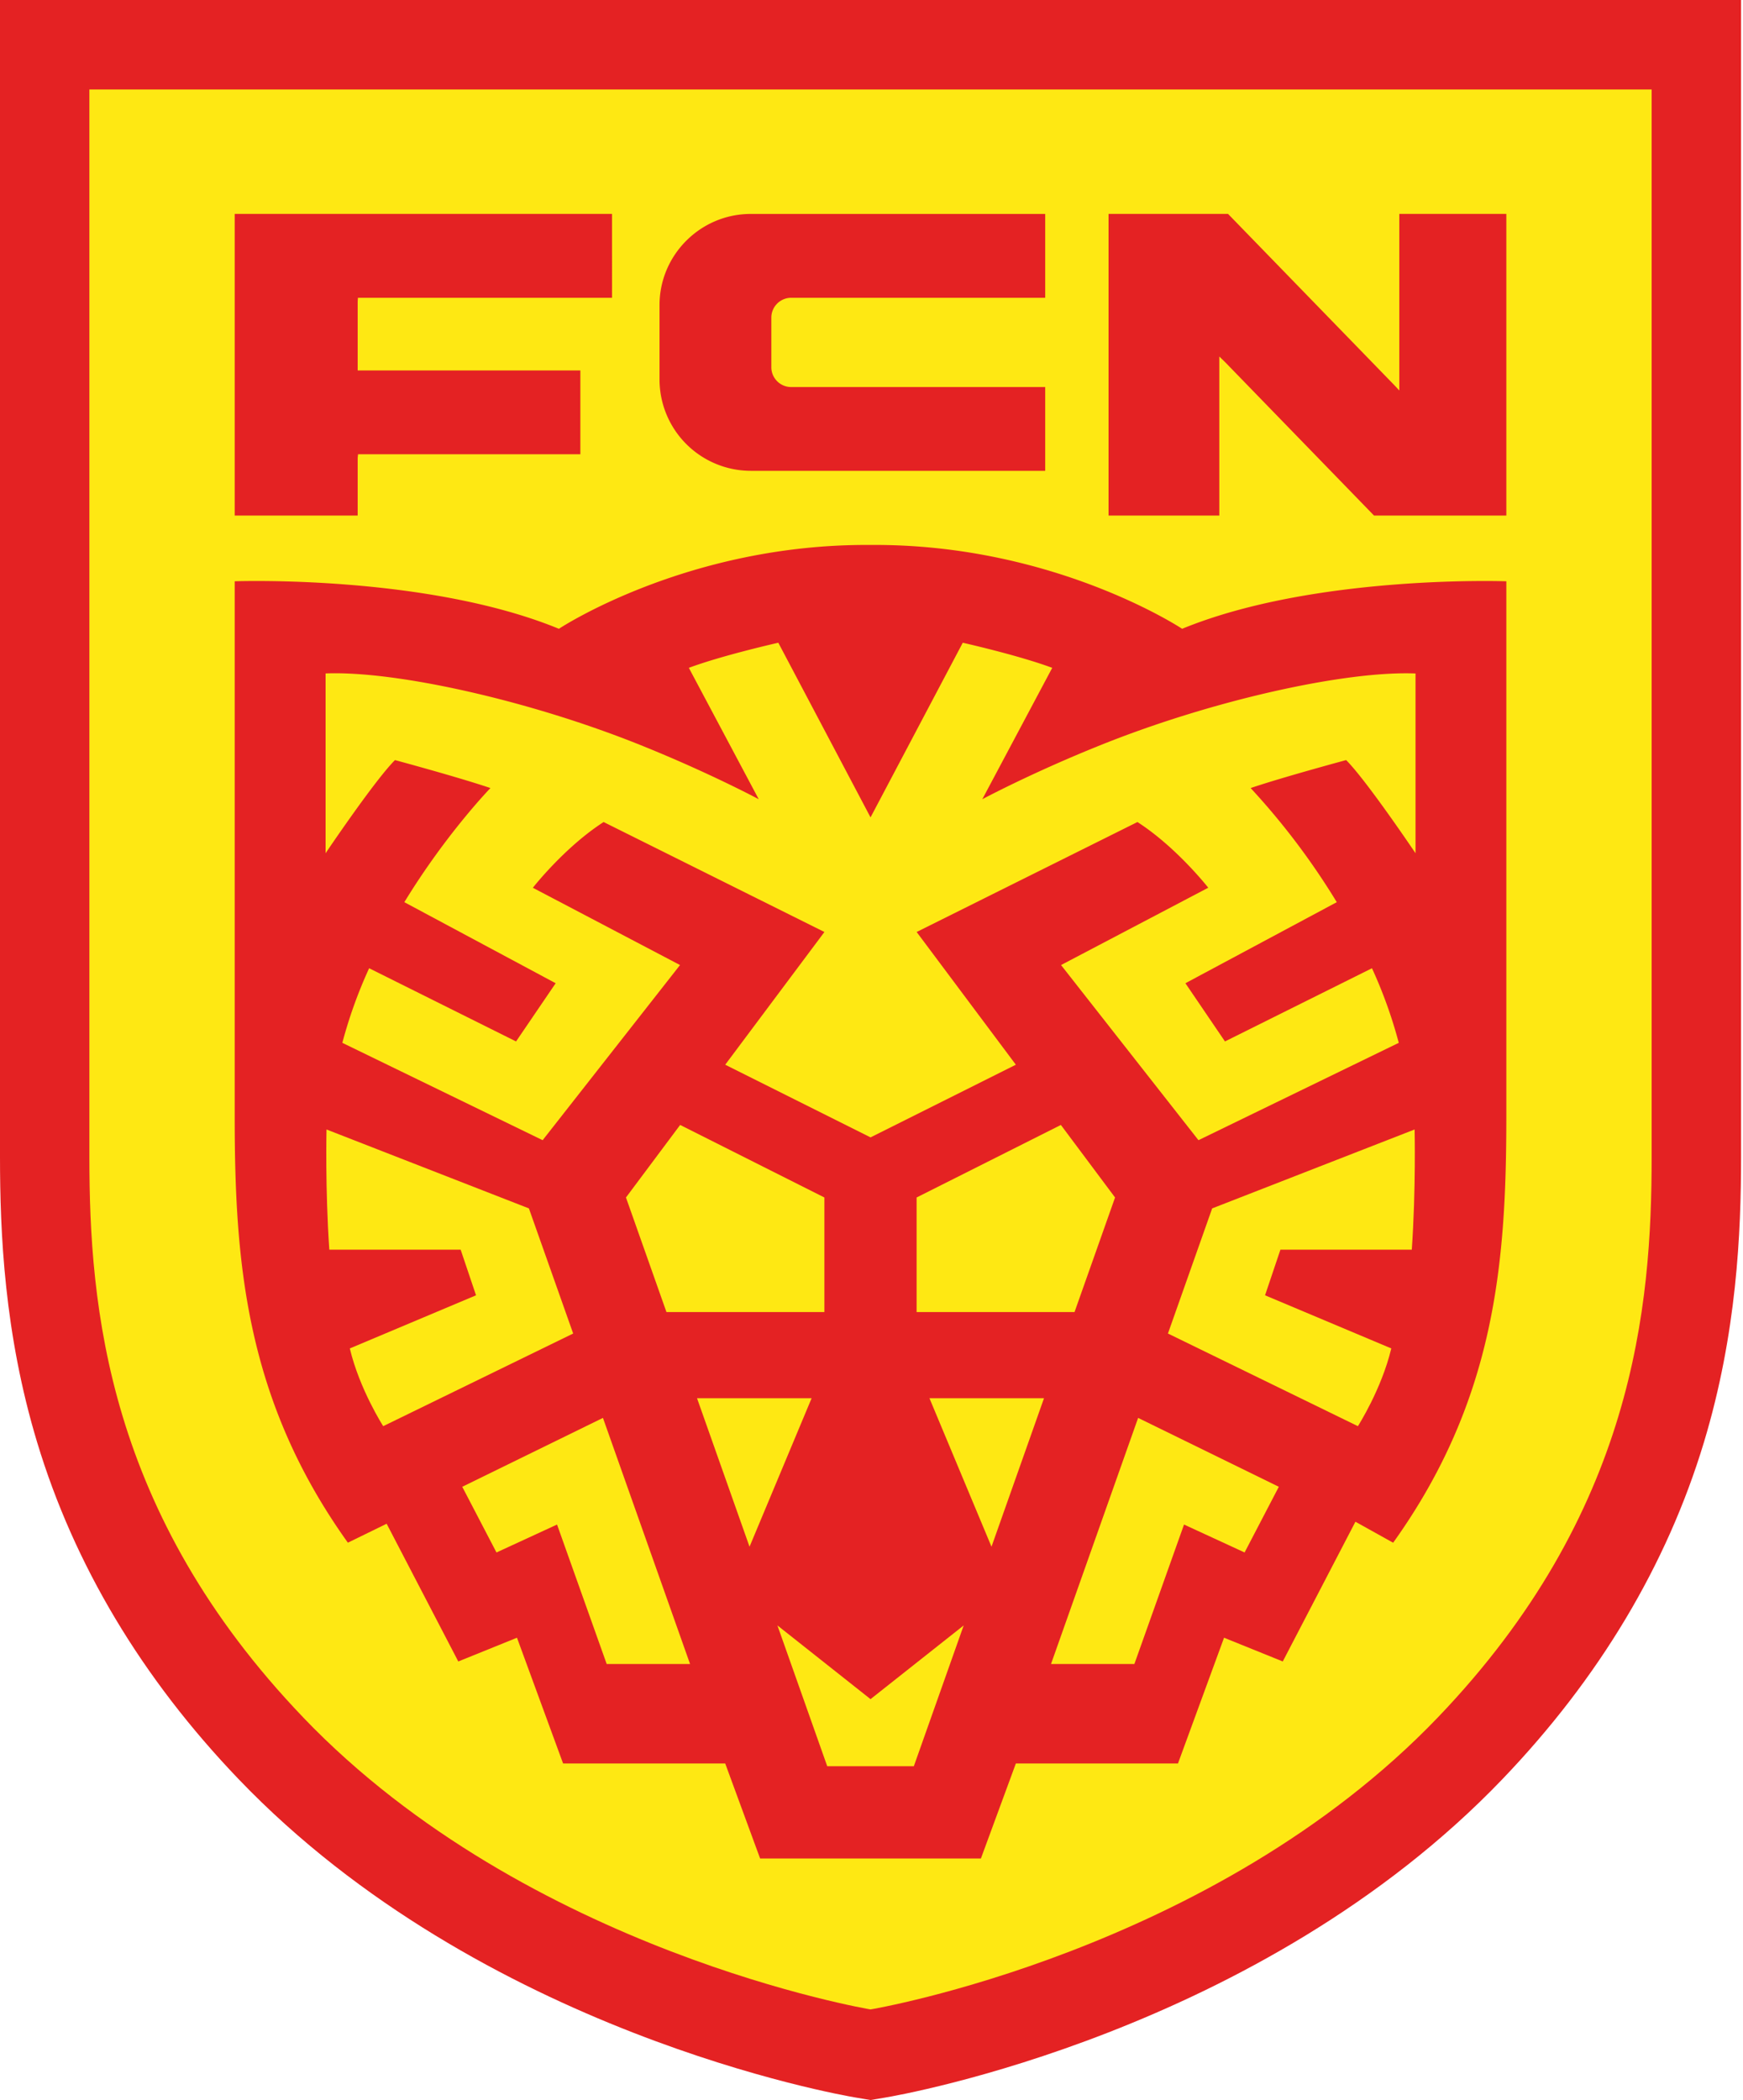
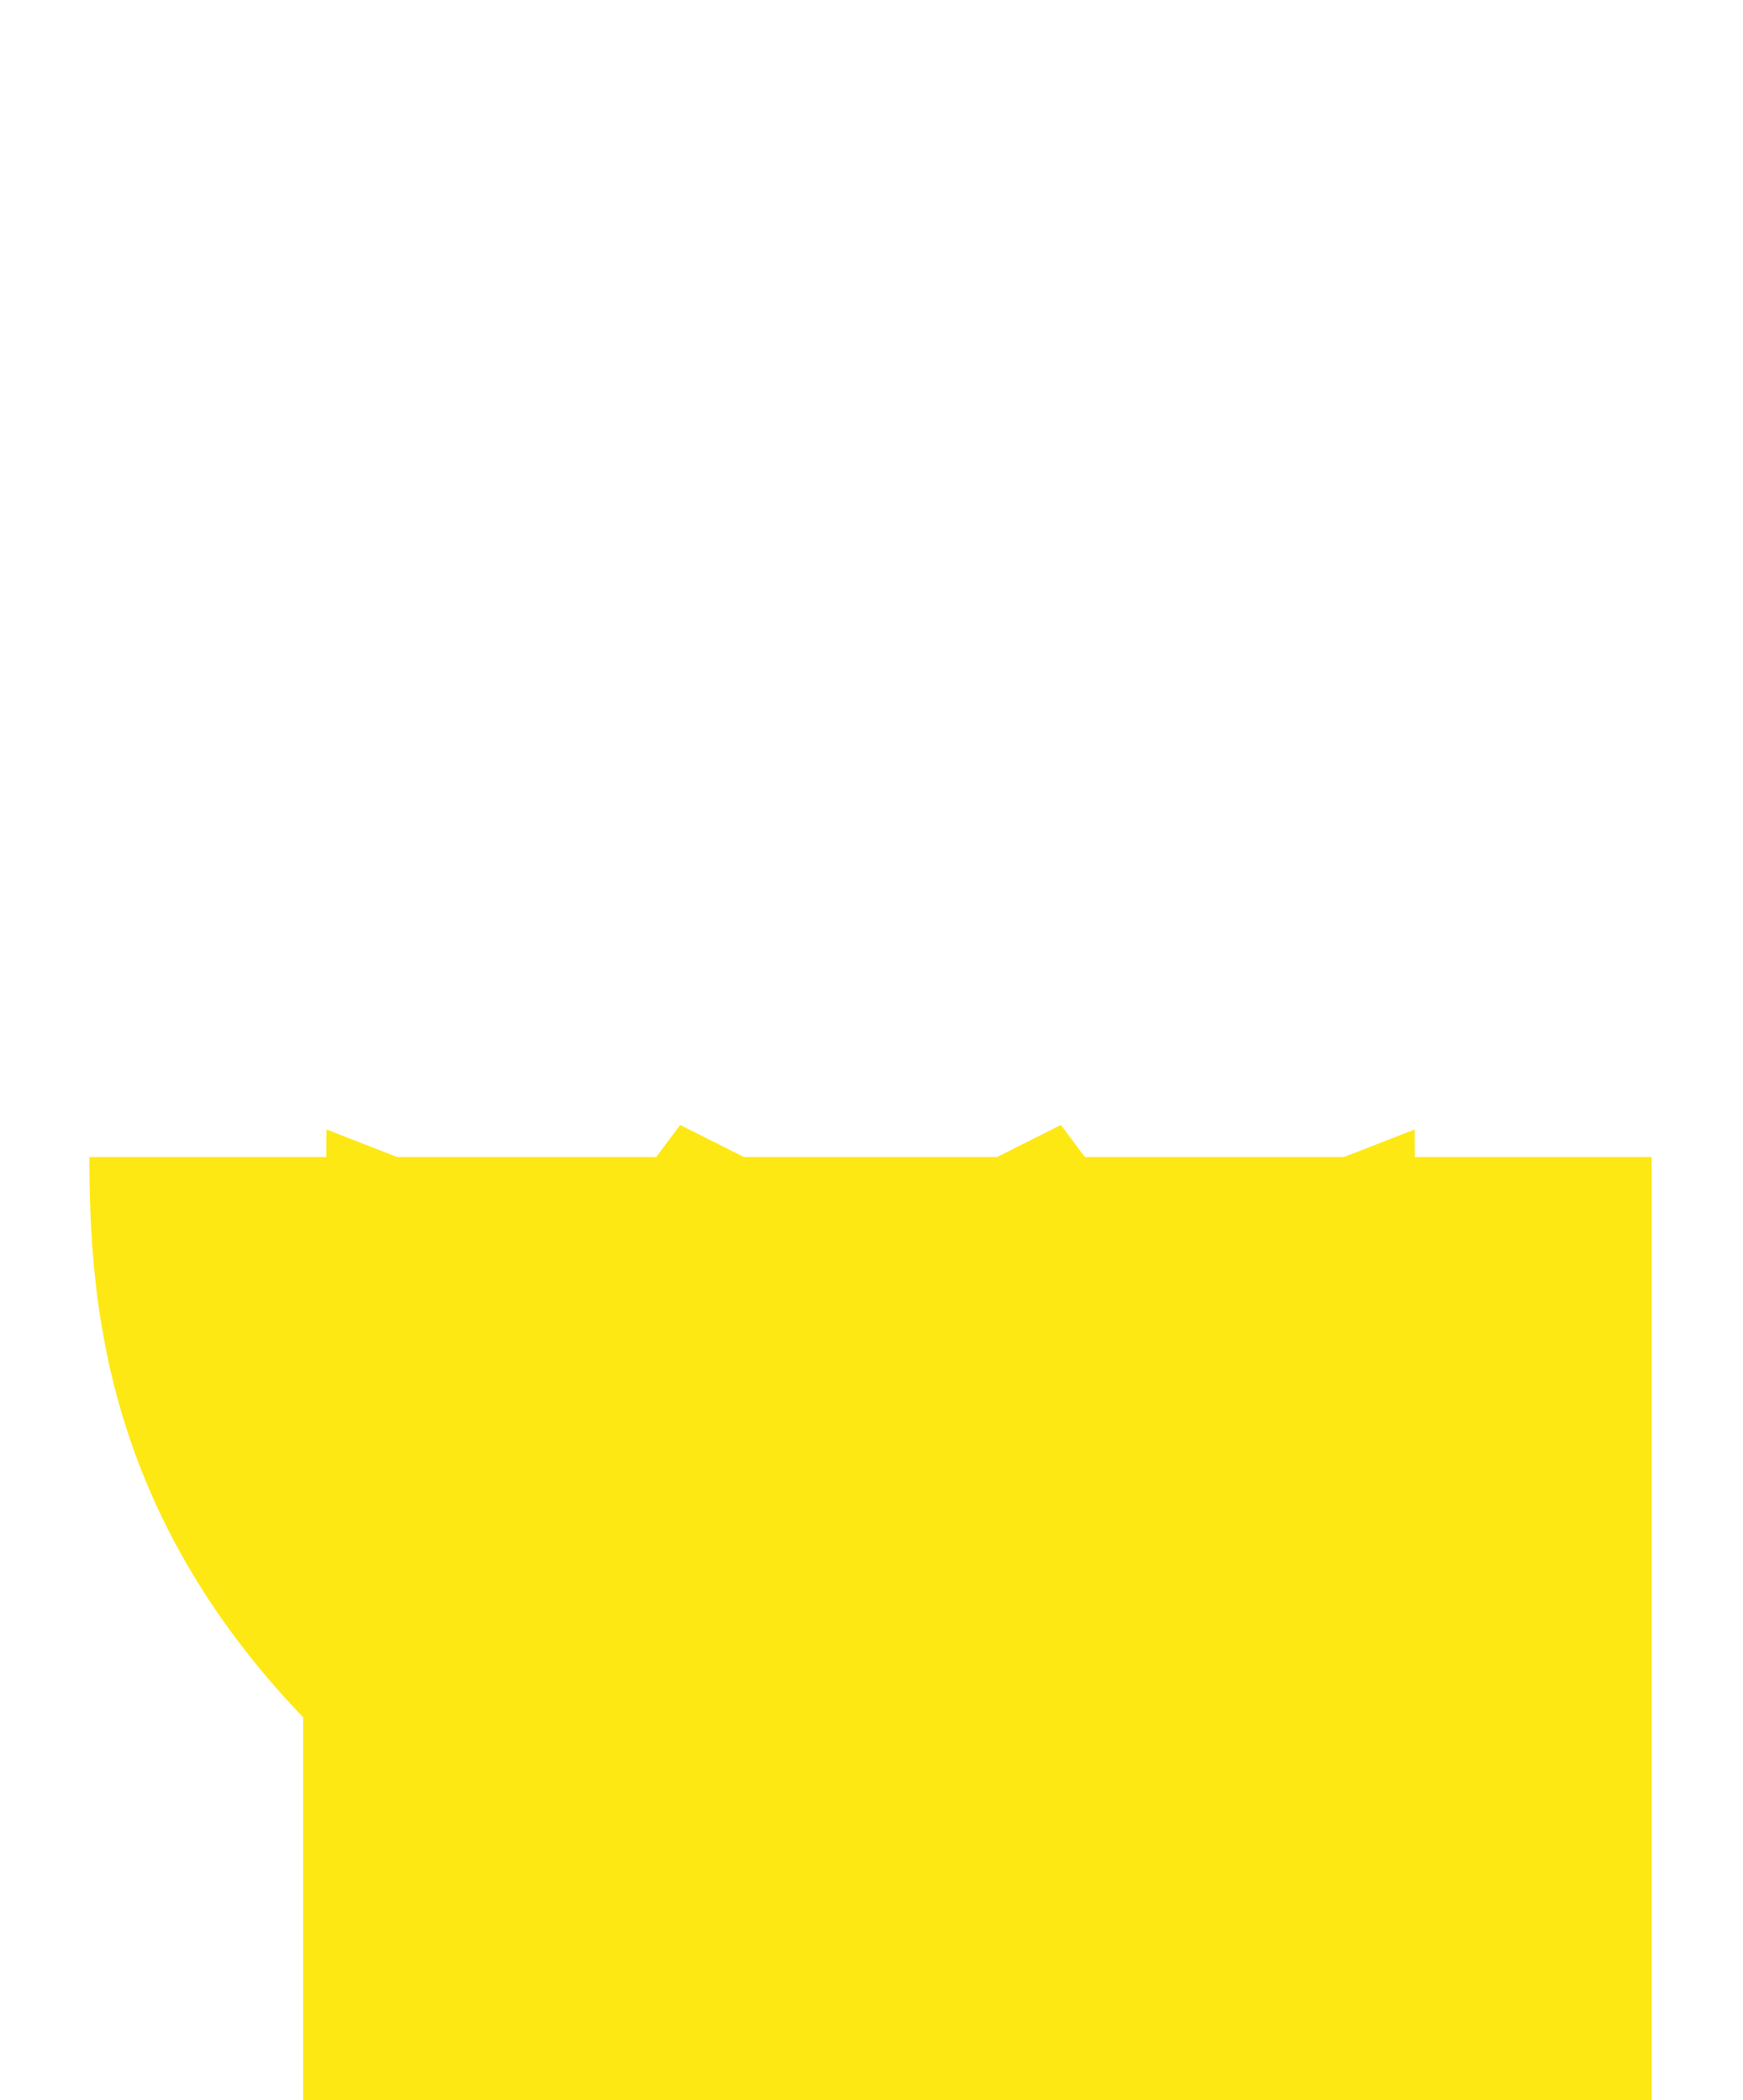
<svg xmlns="http://www.w3.org/2000/svg" width="415" height="500" fill="none">
-   <path fill="#E42223" d="M0 0v275.47c0 18 1 41.97 8.84 67.92 8.81 29.2 24.96 56.2 47.98 80.22 57.79 60.3 143.32 75.2 146.94 75.8l3.5.59 3.52-.59c3.61-.6 89.15-15.5 146.93-75.8 23.03-24.02 39.17-51.01 47.99-80.22 7.83-25.95 8.84-49.93 8.84-67.92V0H0Z" />
-   <path fill="#FEE813" d="M72.18 408.89c-46.72-48.76-50.9-97.82-50.9-133.42V21.3h371.97v254.18c0 35.6-4.18 84.66-50.9 133.42-53.57 55.9-135.08 69.53-135.08 69.53s-81.52-13.64-135.09-69.53Z" />
-   <path fill="#E42223" d="m109.12 395.58 13.97-5.65 10.98 29.94h38.6l8.31 22.62h52.57l8.32-22.62h38.6l10.97-29.94 13.98 5.65 17.3-33.27 8.98 5c24.29-33.94 26.95-66.55 26.95-101.48V138.4s-45.58-1.66-77.19 11.31c0 0-30.6-20.3-74.2-19.96-43.58-.33-74.19 19.96-74.19 19.96-31.6-12.97-77.19-11.31-77.19-11.31v127.43c0 34.93 2.66 67.54 26.95 101.47l9.23-4.51 17.06 32.8ZM85.16 109.03v13.72H55.88V50.93h89.84V70.9h-60.5l-.06.86V88.2h53.02v19.96H85.25l-.09.87ZM248.86 112.1h-70.14a21.76 21.76 0 0 1-21.69-21.68V72.63c0-11.93 9.76-21.69 21.7-21.69h70.13V70.9h-60.5a4.73 4.73 0 0 0-4.71 4.72v11.81c0 2.6 2.12 4.72 4.71 4.72h60.5v19.96ZM332.03 91.75l1.14 1.22V50.93h25.48v71.82h-31.5L291.7 86.23l-1.39-1.35v37.87h-26.37V50.93h28.45l39.64 40.82Z" />
-   <path fill="#FEE813" d="m241.87 253.5-23.62-31.6 52.57-26.18c9.32 6 16.86 15.64 16.86 15.64l-35.05 18.41 32.72 41.7 47.69-23.18a110.46 110.46 0 0 0-6.38-17.76l-35 17.43-9.42-13.86 36.04-19.3a170.02 170.02 0 0 0-20.51-27.17c7.87-2.66 22.74-6.66 22.74-6.66 4.88 4.88 16.52 22.18 16.52 22.18v-42.8c-16.64-.67-48.24 6.32-74.85 17-16.48 6.6-28.3 12.94-28.3 12.94l16.65-31.28c-8-2.99-21.3-5.98-21.3-5.98l-21.96 41.58-21.96-41.58s-13.3 2.99-21.3 5.98l16.64 31.28s-11.8-6.33-28.29-12.95c-26.6-10.67-58.21-17.66-74.84-17v42.81s11.64-17.3 16.52-22.18c0 0 14.86 4 22.73 6.66 0 0-10.53 10.84-20.5 27.17l36.03 19.3-9.43 13.86-34.98-17.43a110.2 110.2 0 0 0-6.38 17.76l47.69 23.18 32.71-41.7-35.04-18.4s7.54-9.66 16.85-15.65l52.57 26.18-23.62 31.6 34.6 17.3 34.6-17.3ZM178.46 368.26l-12.5-35.35h27.28l-14.78 35.35Z" />
+   <path fill="#FEE813" d="M72.18 408.89c-46.72-48.76-50.9-97.82-50.9-133.42h371.97v254.18c0 35.6-4.18 84.66-50.9 133.42-53.57 55.9-135.08 69.53-135.08 69.53s-81.52-13.64-135.09-69.53Z" />
  <path fill="#FEE813" d="m149.04 285.11 12.9-17.27 34.34 17.27v27.28h-37.6l-9.64-27.28ZM144.45 396.19h19.85l-20.74-58.6-33.5 16.4 8.15 15.64 14.42-6.65 11.82 33.2ZM83.29 321.05c2.32 9.75 7.95 18.51 7.95 18.51l45.23-22.06-10.54-29.79-48.19-18.79s-.33 14.2.67 28.62h31.27l3.66 10.86-30.05 12.65ZM185.1 387l11.86 33.52h20.62L229.45 387l-22.18 17.55L185.1 387ZM236.07 368.26l12.5-35.35H221.3l14.77 35.35ZM265.49 285.11l-12.9-17.27-34.35 17.27v27.28h37.6l9.65-27.28ZM270.1 396.19h-19.86l20.74-58.6 33.5 16.4-8.15 15.64-14.42-6.65-11.82 33.2ZM331.26 321.05c-2.33 9.75-7.95 18.51-7.95 18.51l-45.23-22.06 10.53-29.79 48.2-18.79s.33 14.2-.67 28.62h-31.28l-3.66 10.86 30.06 12.65Z" />
</svg>